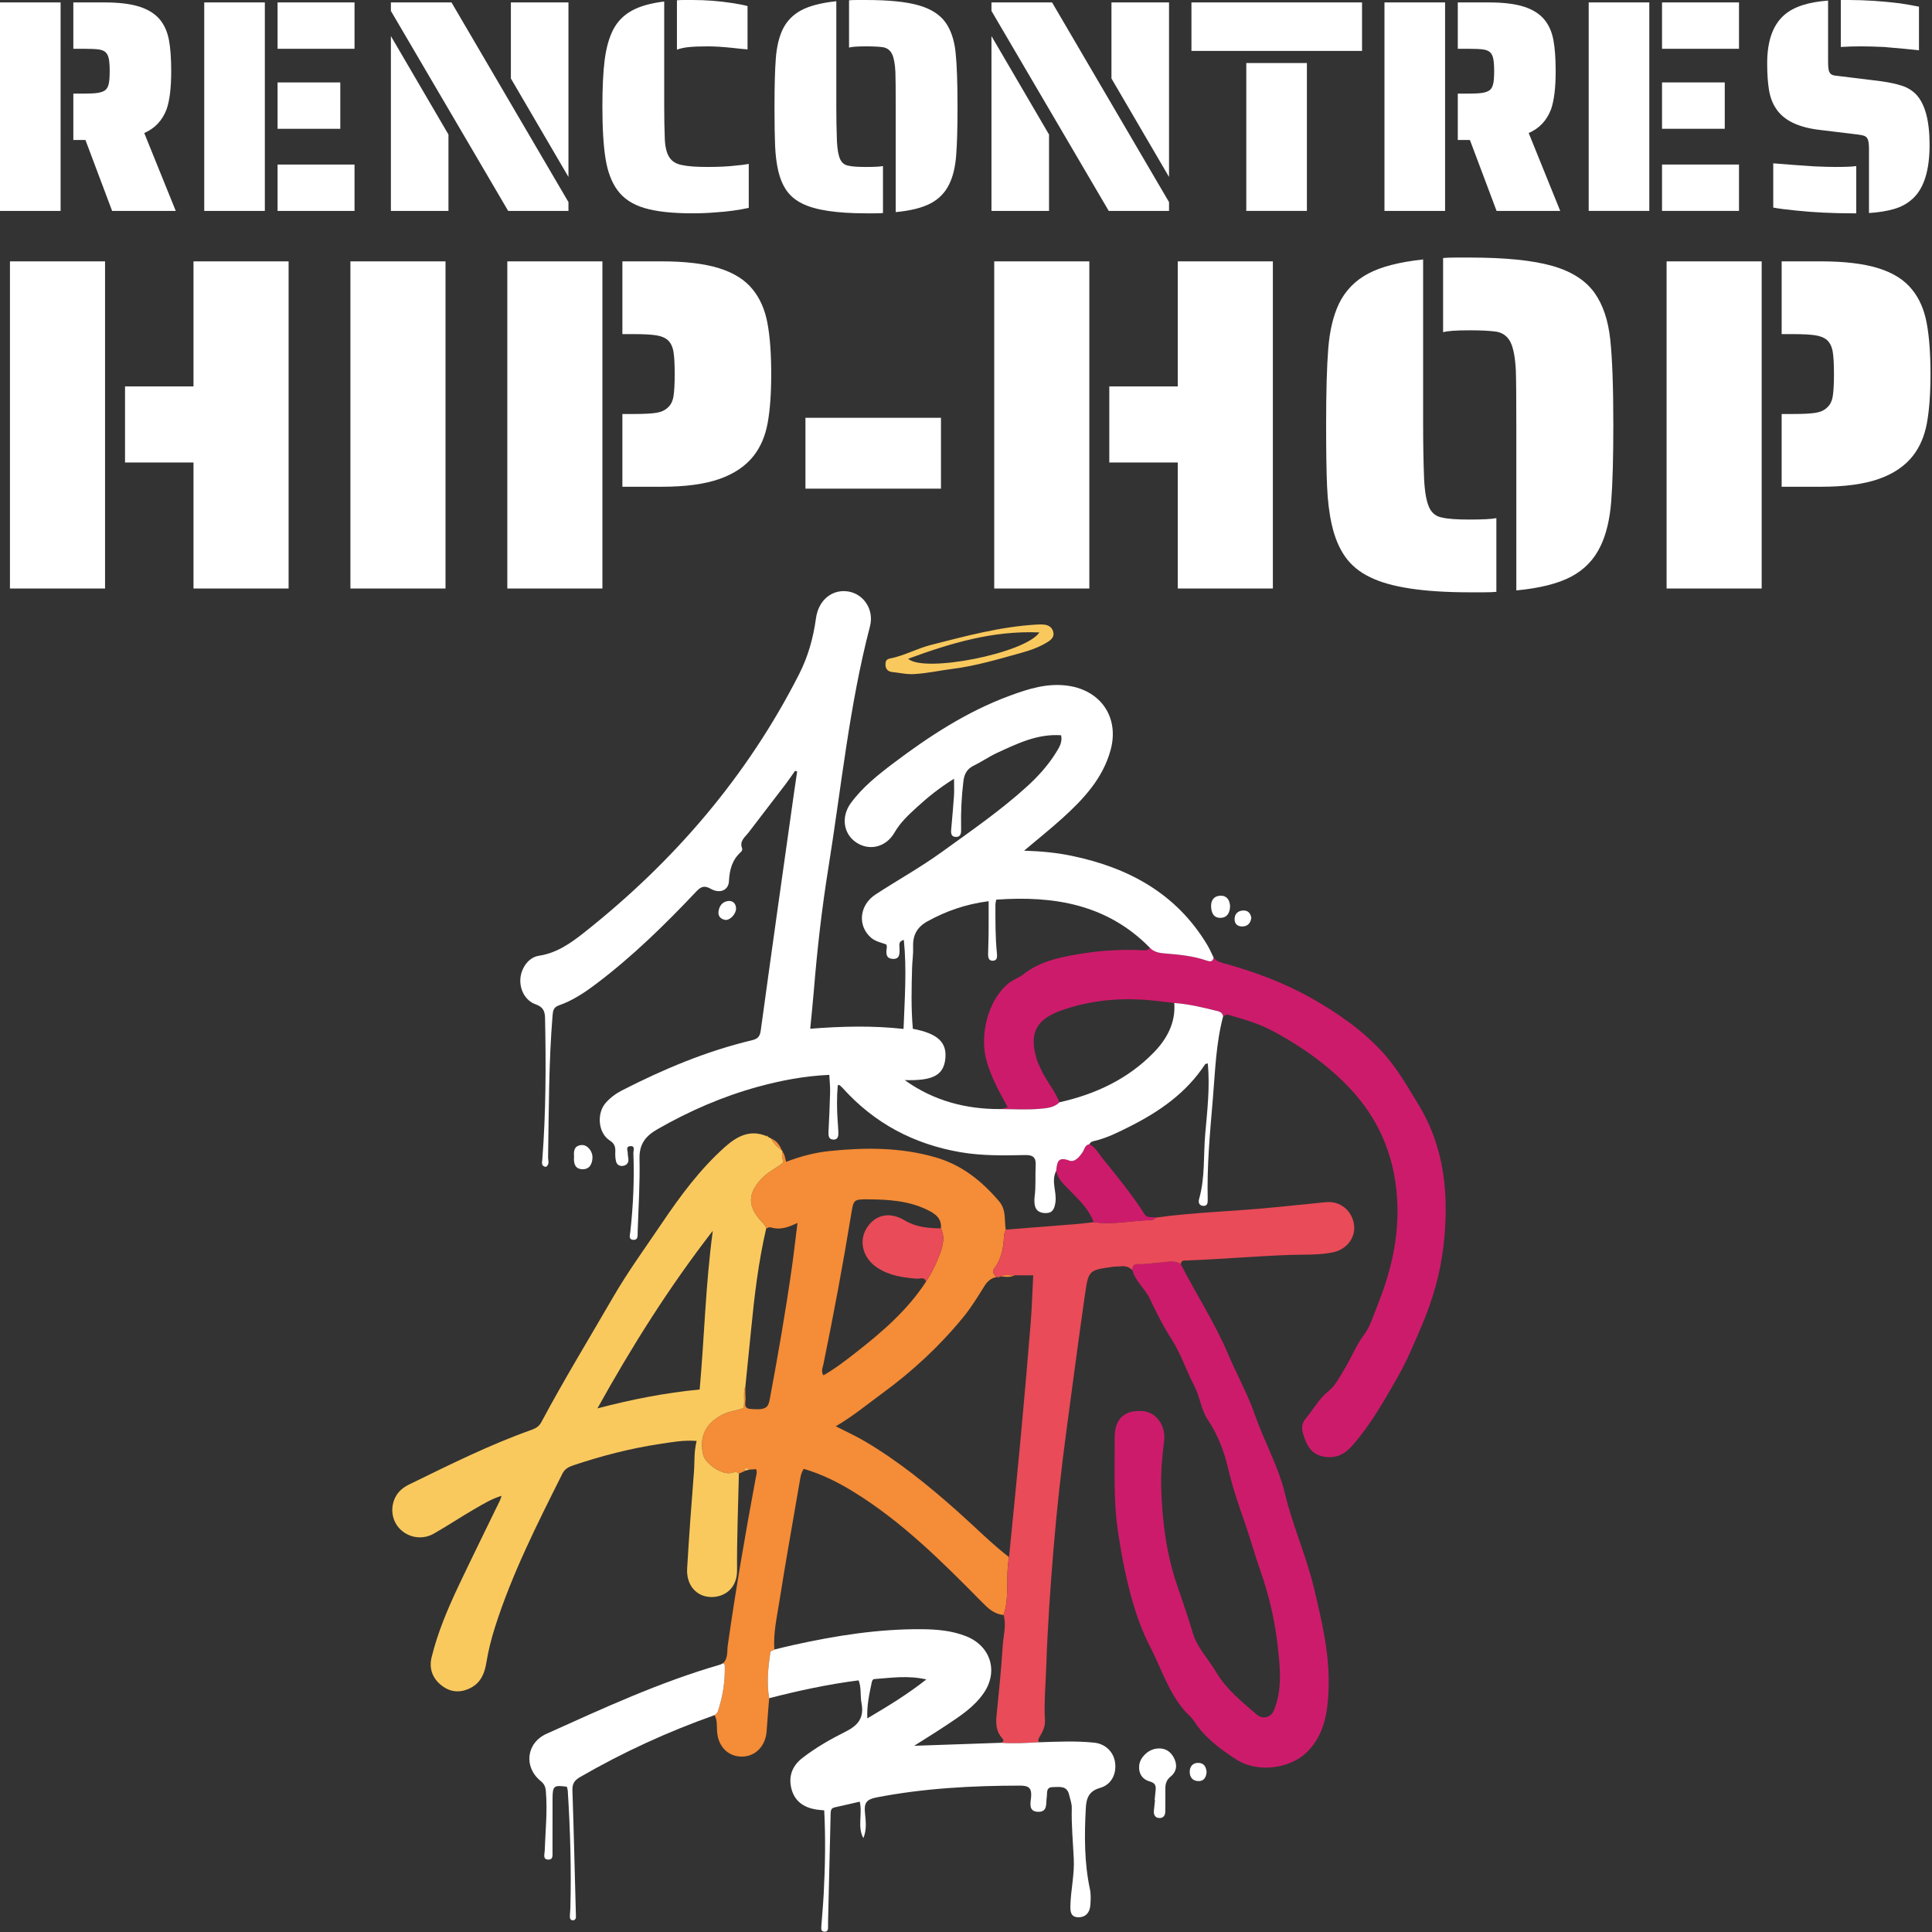
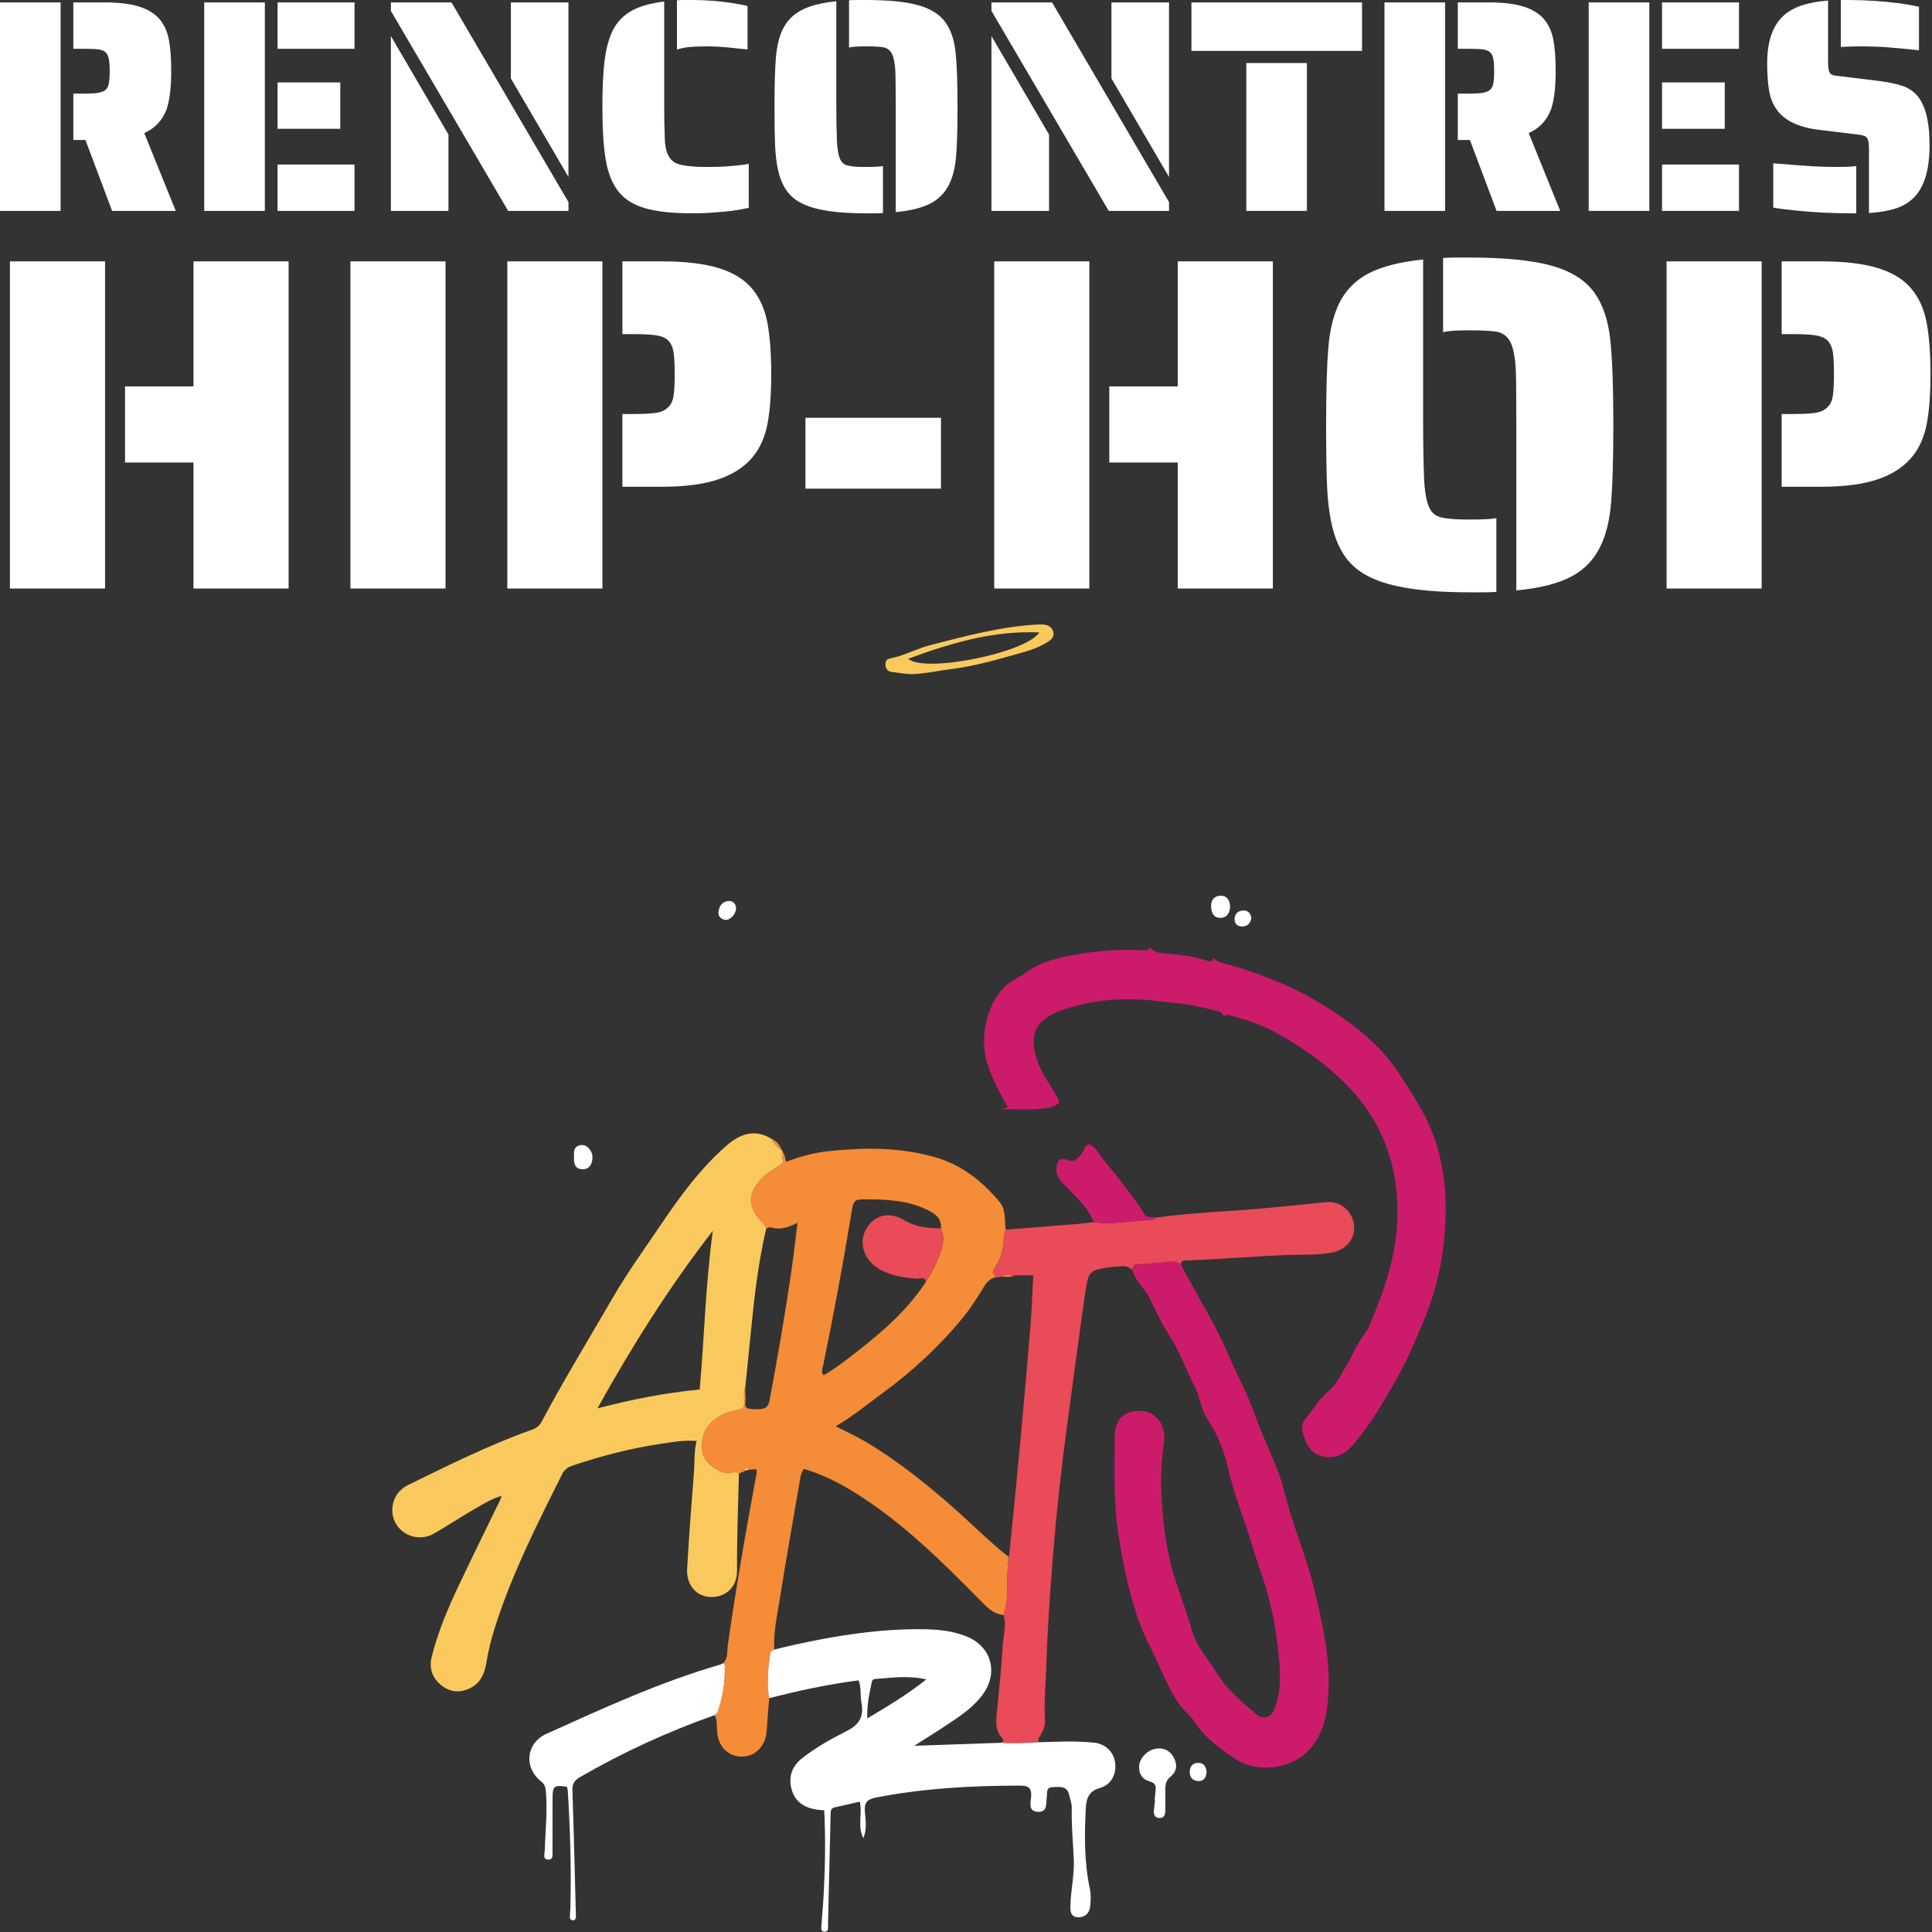
<svg xmlns="http://www.w3.org/2000/svg" version="1.1" id="Calque_1" x="0px" y="0px" width="500px" height="500px" viewBox="0 0 500 500" enable-background="new 0 0 500 500" xml:space="preserve">
  <rect x="0" y="0" width="500" height="500" fill="#333333" stroke="none" />
  <g>
    <path fill="#FFFFFF" d="M0,0.627h15.684v53.954H0V0.627z M22.115,36.23h-3.137V24.232h2.667c1.62,0,2.849-0.065,3.686-0.196   c0.835-0.13,1.49-0.378,1.96-0.745c0.417-0.365,0.706-0.914,0.862-1.646c0.157-0.731,0.235-1.804,0.235-3.215   s-0.078-2.496-0.235-3.254c-0.157-0.757-0.445-1.32-0.862-1.687c-0.419-0.365-1.033-0.6-1.843-0.706   c-0.812-0.104-2.078-0.157-3.803-0.157h-2.667V0.627h8.077c3.712,0,6.718,0.366,9.019,1.098c2.3,0.733,4.078,1.856,5.333,3.372   c1.149,1.411,1.922,3.164,2.313,5.254c0.392,2.092,0.588,4.784,0.588,8.078c0,4.234-0.392,7.503-1.176,9.803   c-1.098,2.928-3.033,4.993-5.803,6.195l8.155,20.154H29.015L22.115,36.23z" />
    <path fill="#FFFFFF" d="M52.855,0.627h15.684v53.954H52.855V0.627z M71.833,0.627h19.918v11.999H71.833V0.627z M71.833,21.331   h16.233v11.998H71.833V21.331z M71.833,42.583h19.918v11.998H71.833V42.583z" />
    <path fill="#FFFFFF" d="M101.162,2.824V0.627h15.684l30.271,51.68v2.274H131.51L101.162,2.824z M101.162,9.333l14.9,25.487v19.762   h-14.9V9.333z M132.216,20.312V0.627h14.9v45.17L132.216,20.312z" />
    <path fill="#FFFFFF" d="M166.759,53.836c-3.059-0.914-5.372-2.443-6.94-4.587c-1.517-2.039-2.549-4.745-3.098-8.117   c-0.548-3.372-0.823-7.881-0.823-13.527c0-4.967,0.195-8.991,0.588-12.077c0.392-3.084,1.11-5.672,2.157-7.764   c1.098-2.143,2.705-3.803,4.823-4.979c2.117-1.177,4.927-1.973,8.43-2.392v27.212c0,2.928,0.051,5.751,0.157,8.469   c0.104,2.091,0.51,3.66,1.216,4.705c0.706,1.046,1.815,1.7,3.333,1.96c1.463,0.313,3.633,0.471,6.509,0.471   c2.981,0,5.515-0.13,7.606-0.392c0.836-0.051,1.855-0.183,3.059-0.392v11.371c-2.562,0.576-5.463,0.967-8.705,1.176   c-1.778,0.157-3.738,0.235-5.881,0.235C173.96,55.208,169.817,54.75,166.759,53.836z M175.189,0.079   C175.607,0.027,176.26,0,177.15,0h2.039c3.502,0,6.928,0.263,10.274,0.785c1.725,0.262,3.059,0.523,3.999,0.784v11.214   c-0.785-0.051-2.091-0.183-3.921-0.392c-2.458-0.261-4.601-0.392-6.431-0.392c-2.039,0-3.674,0.066-4.901,0.196   c-1.229,0.131-2.235,0.353-3.019,0.667V0.079z" />
    <path fill="#FFFFFF" d="M207.655,52.699c-1.726-0.835-3.086-1.96-4.078-3.372c-0.994-1.412-1.725-3.163-2.196-5.254   c-0.419-1.83-0.68-3.934-0.785-6.313c-0.105-2.379-0.156-5.764-0.156-10.155c0-5.49,0.117-9.697,0.353-12.626   c0.234-2.927,0.823-5.384,1.764-7.372c1.046-2.143,2.639-3.79,4.783-4.94c2.145-1.149,5.177-1.934,9.098-2.353v27.291   c0,3.085,0.051,6.038,0.156,8.861c0.104,2.144,0.379,3.713,0.825,4.705c0.443,0.994,1.188,1.568,2.233,1.726   c0.889,0.209,2.379,0.313,4.47,0.313c2.145,0,3.608-0.079,4.393-0.235V55.13c-0.471,0.051-1.176,0.079-2.119,0.079h-2.274   C216.489,55.208,211,54.373,207.655,52.699z M231.809,27.604c0-4.548-0.028-7.529-0.079-8.94c-0.105-2.143-0.393-3.698-0.864-4.667   c-0.47-0.967-1.228-1.555-2.274-1.764c-1.046-0.157-2.536-0.235-4.47-0.235c-2.248,0-3.712,0.105-4.391,0.313V0.079   C220.202,0.027,220.909,0,221.849,0h2.274c5.856,0,10.392,0.458,13.606,1.373c3.216,0.916,5.555,2.419,7.02,4.509   c1.358,1.936,2.208,4.47,2.548,7.607c0.339,3.137,0.51,7.842,0.51,14.116c0,5.489-0.118,9.712-0.354,12.665   c-0.235,2.954-0.823,5.398-1.765,7.332c-1.046,2.196-2.653,3.87-4.822,5.019c-2.17,1.15-5.19,1.909-9.057,2.274V27.604z" />
    <path fill="#FFFFFF" d="M256.589,2.824V0.627h15.685l30.27,51.68v2.274h-15.605L256.589,2.824z M256.589,9.333l14.9,25.487v19.762   h-14.9V9.333z M287.644,20.312V0.627h14.899v45.17L287.644,20.312z" />
    <path fill="#FFFFFF" d="M308.345,0.627h44.151v12.548h-44.151V0.627z M322.539,16.312h15.685v38.27h-15.685V16.312z" />
    <path fill="#FFFFFF" d="M358.3,0.627h15.685v53.954H358.3V0.627z M380.414,36.23h-3.139V24.232h2.668   c1.619,0,2.849-0.065,3.686-0.196c0.836-0.13,1.489-0.378,1.96-0.745c0.417-0.365,0.707-0.914,0.862-1.646   c0.158-0.731,0.236-1.804,0.236-3.215s-0.078-2.496-0.236-3.254c-0.155-0.757-0.445-1.32-0.862-1.687   c-0.419-0.365-1.032-0.6-1.843-0.706c-0.811-0.104-2.078-0.157-3.803-0.157h-2.668V0.627h8.078c3.711,0,6.718,0.366,9.018,1.098   c2.3,0.733,4.079,1.856,5.333,3.372c1.149,1.411,1.923,3.164,2.313,5.254c0.394,2.092,0.59,4.784,0.59,8.078   c0,4.234-0.394,7.503-1.177,9.803c-1.098,2.928-3.032,4.993-5.804,6.195l8.156,20.154h-16.469L380.414,36.23z" />
    <path fill="#FFFFFF" d="M411.153,0.627h15.685v53.954h-15.685V0.627z M430.132,0.627h19.919v11.999h-19.919V0.627z M430.132,21.331   h16.233v11.998h-16.233V21.331z M430.132,42.583h19.919v11.998h-19.919V42.583z" />
    <path fill="#FFFFFF" d="M483.692,38.662c0-1.098-0.078-1.895-0.235-2.392c-0.156-0.496-0.42-0.835-0.785-1.019   c-0.365-0.183-0.992-0.326-1.88-0.431l-9.647-1.177c-5.697-0.627-9.541-2.482-11.527-5.568c-0.889-1.306-1.489-2.901-1.803-4.784   c-0.313-1.882-0.471-4.182-0.471-6.9c0-5.803,1.489-9.985,4.47-12.548c2.403-2.09,6.169-3.319,11.292-3.686V15.92   c0,0.68,0.025,1.254,0.08,1.725c0.049,0.471,0.155,0.837,0.313,1.098c0.155,0.314,0.417,0.537,0.782,0.667   c0.365,0.131,0.914,0.223,1.646,0.274l10.823,1.333c2.248,0.313,4.079,0.706,5.49,1.176c1.412,0.471,2.613,1.204,3.605,2.196   c2.354,2.458,3.53,6.822,3.53,13.096c0,6.64-1.464,11.292-4.393,13.958c-1.306,1.204-2.889,2.079-4.743,2.627   c-1.857,0.549-4.039,0.902-6.549,1.059V38.662z M464.95,54.502c-2.665-0.261-4.681-0.522-6.037-0.784v-11.45   c3.082,0.262,6.611,0.523,10.585,0.784c2.509,0.105,4.286,0.157,5.332,0.157c2.825,0,4.68-0.079,5.568-0.235v12.234h-0.862   C474.307,55.208,469.445,54.973,464.95,54.502z M487.536,12.155c-2.406-0.104-4.341-0.157-5.804-0.157   c-1.883,0-3.66,0.053-5.333,0.157V0h1.961c4.286,0,8.729,0.288,13.332,0.863c1.463,0.209,3.108,0.497,4.938,0.862v11.292   C494.906,12.81,491.874,12.522,487.536,12.155z" />
    <path fill="#FFFFFF" d="M2.576,67.64h24.612v84.666H2.576V67.64z M50.077,119.694H32.356v-19.69h17.721V67.64h24.612v84.666H50.077   V119.694z" />
    <path fill="#FFFFFF" d="M90.685,67.64h24.612v84.666H90.685V67.64z" />
    <path fill="#FFFFFF" d="M131.293,67.64h24.612v84.666h-24.612V67.64z M161.074,107.142h2.954c2.625,0,4.572-0.103,5.845-0.307   c1.271-0.204,2.277-0.676,3.015-1.415c0.738-0.656,1.209-1.62,1.415-2.893c0.204-1.27,0.308-3.179,0.308-5.721   s-0.104-4.45-0.308-5.724c-0.206-1.27-0.677-2.276-1.415-3.014c-0.738-0.656-1.765-1.086-3.076-1.292   c-1.314-0.204-3.242-0.307-5.784-0.307h-2.954V67.64h10.213c6.071,0,11.015,0.595,14.83,1.784c3.815,1.19,6.706,3.015,8.676,5.476   c1.885,2.298,3.156,5.189,3.813,8.677c0.656,3.488,0.985,7.896,0.985,13.229c0,5.087-0.308,9.311-0.923,12.675   c-0.616,3.365-1.827,6.195-3.631,8.49c-2.051,2.627-4.984,4.616-8.799,5.969c-3.814,1.354-8.799,2.031-14.952,2.031h-10.213   V107.142z" />
    <path fill="#FFFFFF" d="M208.45,108.125h35.073v18.337H208.45V108.125z" />
    <path fill="#FFFFFF" d="M257.306,67.64h24.61v84.666h-24.61V67.64z M304.806,119.694h-17.721v-19.69h17.721V67.64h24.612v84.666   h-24.612V119.694z" />
    <path fill="#FFFFFF" d="M354.521,149.351c-2.708-1.31-4.843-3.075-6.4-5.29s-2.707-4.963-3.445-8.245   c-0.657-2.871-1.067-6.174-1.229-9.906c-0.165-3.732-0.247-9.046-0.247-15.936c0-8.615,0.186-15.218,0.554-19.813   c0.369-4.595,1.293-8.45,2.769-11.569c1.64-3.362,4.143-5.947,7.507-7.752c3.363-1.804,8.123-3.035,14.275-3.692v42.826   c0,4.841,0.08,9.475,0.247,13.905c0.163,3.365,0.594,5.826,1.292,7.384c0.694,1.559,1.863,2.461,3.506,2.707   c1.396,0.33,3.732,0.492,7.015,0.492c3.363,0,5.66-0.123,6.893-0.369v19.074c-0.739,0.082-1.847,0.124-3.322,0.124h-3.57   C368.383,153.289,359.771,151.978,354.521,149.351z M392.423,109.973c0-7.138-0.043-11.815-0.123-14.03   c-0.165-3.363-0.614-5.803-1.354-7.321c-0.737-1.518-1.928-2.441-3.567-2.769c-1.643-0.248-3.98-0.37-7.016-0.37   c-3.527,0-5.824,0.165-6.89,0.492V66.778c0.737-0.081,1.845-0.123,3.322-0.123h3.567c9.188,0,16.307,0.719,21.352,2.153   c5.045,1.437,8.716,3.796,11.014,7.076c2.133,3.036,3.464,7.015,3.999,11.936c0.532,4.922,0.801,12.307,0.801,22.152   c0,8.612-0.186,15.239-0.554,19.874c-0.37,4.635-1.294,8.471-2.769,11.506c-1.643,3.445-4.166,6.072-7.568,7.875   c-3.405,1.805-8.145,2.996-14.214,3.57V109.973z" />
    <path fill="#FFFFFF" d="M431.311,67.64h24.609v84.666h-24.609V67.64z M461.09,107.142h2.953c2.625,0,4.573-0.103,5.846-0.307   c1.271-0.204,2.276-0.676,3.014-1.415c0.74-0.656,1.211-1.62,1.416-2.893c0.203-1.27,0.309-3.179,0.309-5.721   s-0.105-4.45-0.309-5.724c-0.205-1.27-0.676-2.276-1.416-3.014c-0.737-0.656-1.765-1.086-3.075-1.292   c-1.314-0.204-3.242-0.307-5.784-0.307h-2.953V67.64h10.213c6.072,0,11.016,0.595,14.828,1.784c3.815,1.19,6.709,3.015,8.677,5.476   c1.888,2.298,3.157,5.189,3.814,8.677c0.655,3.488,0.985,7.896,0.985,13.229c0,5.087-0.309,9.311-0.924,12.675   c-0.615,3.365-1.826,6.195-3.629,8.49c-2.052,2.627-4.983,4.616-8.799,5.969c-3.814,1.354-8.799,2.031-14.953,2.031H461.09V107.142   z" />
  </g>
  <g>
    <path fill-rule="evenodd" clip-rule="evenodd" fill="#F58C37" d="M199.063,439.495c-0.22,2.824-0.467,5.643-0.652,8.467   c-0.252,3.851-2.83,6.588-6.314,6.645c-3.67,0.056-6.302-2.626-6.527-6.601c-0.079-1.391,0.083-2.838-0.631-4.137   c0.268-0.269,0.674-0.484,0.784-0.807c1.35-3.924,1.969-7.962,1.846-12.11c-0.005-0.175-0.282-0.35-0.432-0.523   c1.33-1.266,0.986-3.031,1.204-4.559c2.074-14.565,4.567-29.055,7.269-43.511c0.123-0.666,0.398-1.343,0.074-2.143   c-0.567,0.041-1.15,0.08-1.733,0.124c-0.45-0.372-0.923-0.476-1.511-0.124c0.241,0.129,0.437,0.231,0.632,0.336   c-0.614,0.271-1.229,0.546-1.845,0.823c-0.672-0.728-1.392-0.277-2.14-0.146c-2.414,0.43-6.611-2.448-7.142-4.838   c-1.023-4.605,0.7-8.045,4.92-10.242c1.79-0.936,3.797-1.081,5.554-1.767c0.467-1.944-0.23-3.834,0.488-5.608   c0.007,0.996-0.058,2.002,0.042,2.989c0.108,1.075-0.748,2.707,1.27,2.867c3.689,0.306,4.55-0.144,4.966-2.366   c2.137-11.404,4.126-22.831,5.76-34.321c0.523-3.675,0.93-7.372,1.439-11.456c-2.464,1.217-4.578,1.859-6.838,1.185   c-0.54-0.166-0.874,0.082-1.267,0.306c-0.127-0.722-0.599-1.209-1.086-1.716c-3.916-4.068-3.76-7.664,0.327-11.663   c1.552-1.517,3.568-2.347,5.19-3.774c-0.165-0.955-0.484-1.852-0.226-2.777c0.62,0.646,0.651,1.535,0.957,2.632   c3.651-1.387,7.333-2.386,11.137-2.782c9.245-0.962,18.401-1.011,27.485,1.602c6.886,1.982,12.041,6.153,16.544,11.445   c1.844,2.171,1.281,4.823,1.672,7.288c-0.163,0.588-0.449,1.173-0.467,1.769c-0.097,2.998-0.657,5.839-2.521,8.3   c-0.714,0.94,0.084,1.552,0.56,2.218c-1.446,0.273-2.351,1.118-3.134,2.391c-1.71,2.769-3.447,5.563-5.504,8.074   c-6.058,7.396-13.04,13.863-20.747,19.507c-3.907,2.863-7.634,5.968-12.175,8.633c2.724,1.39,5.144,2.474,7.416,3.812   c8.785,5.169,16.644,11.564,24.241,18.325c4.391,3.909,8.536,8.106,13.182,11.728c-0.541,2.95-0.392,5.931-0.475,8.901   c-0.056,2.048-0.247,4.094-0.931,6.053c-2.419-0.18-3.992-1.695-5.598-3.322c-10.283-10.436-20.646-20.789-33.231-28.542   c-4.061-2.506-8.303-4.604-12.876-5.942c-0.703,1.043-0.84,2.019-1.008,3.013c-1.77,10.405-3.658,20.792-5.297,31.217   c-0.653,4.144-1.604,8.286-1.315,12.547c-0.296,0.329-0.959,0.212-1.042,0.778C198.802,431.61,198.357,435.539,199.063,439.495z    M243.5,317.899c0.273-2.693-1.618-3.874-3.582-4.824c-4.771-2.311-9.936-2.649-15.124-2.685c-3.884-0.024-3.884,0.025-4.5,3.814   c-2.123,13.009-4.548,25.961-7.198,38.873c-0.176,0.861-0.669,1.754-0.008,2.868c2.964-1.686,5.626-3.745,8.277-5.813   c6.883-5.369,13.479-11.028,18.293-18.446c1.354-2.073,2.465-4.282,3.346-6.576C243.896,322.793,244.706,320.395,243.5,317.899z" />
    <path fill-rule="evenodd" clip-rule="evenodd" fill="#FAC95E" d="M202.485,298.047c-0.259,0.926,0.061,1.822,0.226,2.777   c-1.622,1.428-3.638,2.258-5.19,3.774c-4.087,3.999-4.243,7.595-0.327,11.663c0.487,0.507,0.958,0.994,1.086,1.718   c-2.003,8.619-3.04,17.38-3.898,26.167c-0.476,4.881-0.982,9.754-1.474,14.628c-0.718,1.774-0.021,3.664-0.488,5.608   c-1.757,0.686-3.765,0.831-5.554,1.767c-4.22,2.197-5.943,5.637-4.92,10.242c0.531,2.39,4.729,5.268,7.142,4.838   c0.748-0.131,1.468-0.581,2.14,0.146c-0.195,8.325-0.534,16.65-0.477,24.985c0.033,4.729-3.242,6.974-6.649,6.947   c-3.837-0.022-6.516-3.059-6.269-7.345c0.484-8.383,1.111-16.756,1.77-25.13c0.197-2.529-0.041-5.08,0.691-7.923   c-3.405-0.263-6.5,0.33-9.555,0.79c-7.633,1.144-15.085,3.085-22.409,5.54c-1.216,0.406-2.171,0.926-2.794,2.17   c-6.477,12.936-13.024,25.838-17.427,39.69c-0.96,3.02-1.729,6.063-2.239,9.195c-0.435,2.673-1.384,5.169-4.105,6.551   c-2.62,1.329-5.126,1.139-7.376-0.564c-2.395-1.819-3.422-4.374-2.688-7.38c1.584-6.475,4.183-12.584,7.022-18.579   c3.5-7.386,7.126-14.718,10.692-22.069c0.129-0.268,0.195-0.558,0.391-1.139c-2.582,0.781-4.647,2.066-6.722,3.256   c-3.661,2.092-7.162,4.465-10.831,6.542c-2.96,1.675-6.509,1.058-8.755-1.225c-2.141-2.177-2.585-5.598-1.096-8.361   c0.804-1.493,2.069-2.457,3.554-3.181c10.399-5.066,20.743-10.256,31.674-14.125c1.06-0.377,1.899-0.904,2.454-1.947   c5.851-10.951,12.317-21.548,18.542-32.291c3.875-6.688,8.404-12.9,12.706-19.274c4.752-7.04,9.82-13.891,16.192-19.596   c3.014-2.703,6.402-4.687,10.719-2.941c0.212,0.104,0.425,0.213,0.638,0.32c0.231,0.118,0.457,0.235,0.685,0.353   c0.659,1.278,1.674,2.237,2.795,3.104C202.497,297.809,202.539,297.907,202.485,298.047z M184.473,318.525   c-11.345,14.642-20.854,29.759-29.858,45.962c8.988-2.349,17.545-4.032,26.458-4.882   C182.292,346.065,182.585,332.541,184.473,318.525z" />
    <path fill-rule="evenodd" clip-rule="evenodd" fill="#CD1B6B" d="M297.544,245.233c1.049,1.143,2.364,1.389,3.882,1.513   c3.633,0.289,7.274,0.626,10.762,1.821c0.856,0.289,1.66,0.496,1.895-0.751c0.568,0.783,1.421,1.157,2.282,1.389   c8.063,2.186,15.847,5.054,23.144,9.182c6.837,3.869,13.266,8.373,18.52,14.18c3.533,3.901,6.183,8.575,8.966,13.122   c7.017,11.461,8.03,23.869,6.583,36.678c-0.805,7.081-2.746,13.935-5.577,20.575c-1.95,4.566-3.842,9.154-6.299,13.454   c-3.517,6.16-7,12.354-11.745,17.745c-2.178,2.472-4.602,3.44-7.713,2.761c-3.18-0.689-4.241-3.317-5.054-6.004   c-0.381-1.267-0.238-2.649,0.685-3.733c2.012-2.36,3.43-5.132,5.976-7.168c1.743-1.387,2.854-3.657,4.093-5.676   c1.77-2.882,2.954-6.063,5.029-8.814c1.532-2.027,2.314-4.646,3.288-7.06c3.368-8.34,5.603-16.911,5.404-26.015   c-0.257-12.042-4.329-22.505-12.703-31.193c-4.122-4.272-8.759-7.919-13.813-11.076c-3.064-1.915-6.17-3.728-9.508-5.063   c-2.543-1.021-5.217-1.732-7.857-2.504c-0.339-0.099-0.816,0.271-1.235,0.418c-0.16-0.751-0.615-1.139-1.373-1.329   c-3.717-0.928-7.437-1.834-11.275-2.114c-2.666-0.29-5.33-0.68-8.011-0.848c-7.28-0.456-14.474,0.351-21.316,2.808   c-6.562,2.358-8.18,5.938-6.361,12.295c0.292,1.024,0.774,2.001,1.214,2.979c1.344,2.957,3.578,5.414,4.751,8.467   c-1.418,1.445-3.407,1.537-5.146,1.691c-3.316,0.289-6.678,0.07-10.018,0.062c0.556-0.146,1.111-0.292,1.789-0.471   c-2.104-3.789-4.091-7.428-5.345-11.519c-2.101-6.854,0.093-16.08,5.557-20.562c1.11-0.909,2.597-1.358,3.729-2.253   c4.37-3.464,9.653-4.522,14.885-5.374c5.222-0.85,10.549-1.189,15.875-0.939C296.232,245.94,297.084,246.126,297.544,245.233z" />
    <path fill-rule="evenodd" clip-rule="evenodd" fill="#CD1B6B" d="M305.58,327.165c3.965,7.742,8.742,15.054,12.166,23.087   c2.277,5.348,5.129,10.479,7.035,15.945c2.393,6.874,6.08,13.303,7.76,20.343c1.971,8.262,5.479,15.996,7.451,24.213   c2.087,8.688,4.177,17.457,3.844,26.427c-0.217,5.81-1.045,11.788-5.619,16.284c-4.431,4.357-12.866,5.35-18.131,1.97   c-4.234-2.716-8.269-5.691-11.074-10.031c-0.691-1.069-1.765-1.864-2.606-2.863c-4.065-4.826-5.889-10.807-8.708-16.269   c-2.121-4.11-3.676-8.437-4.897-12.896c-1.586-5.796-2.709-11.659-3.547-17.622c-1.116-7.931-0.726-15.861-0.776-23.796   c-0.025-4.749,2.567-7.1,7.187-6.775c3.57,0.25,6.119,3.751,5.594,7.85c-0.511,3.981-0.859,7.979-0.74,11.991   c0.25,8.569,1.307,16.973,4.092,25.179c1.384,4.087,2.848,8.174,4.057,12.341c1.096,3.782,4.035,6.773,6.051,10.179   c2.663,4.484,6.645,7.662,10.492,10.981c1.621,1.397,3.725,0.773,4.481-1.088c2.26-5.52,1.575-11.228,0.946-16.86   c-0.73-6.558-2.264-13.036-4.445-19.222c-1.49-4.221-2.64-8.548-4.143-12.768c-1.625-4.581-3.154-9.212-4.277-13.997   c-1.008-4.298-2.653-8.536-5.199-12.338c-1.749-2.609-2.007-5.908-3.467-8.716c-2.112-4.062-3.555-8.523-6.021-12.334   c-2.149-3.32-3.849-6.785-5.533-10.314c-1.23-2.58-3.716-4.438-4.476-7.338c-0.047-0.989,0.28-1.621,1.408-1.565   c1.903,0.09,3.77-0.296,5.647-0.402C301.931,326.66,303.852,325.979,305.58,327.165z" />
    <path fill-rule="evenodd" clip-rule="evenodd" fill="#E94B58" d="M305.58,327.165c-1.729-1.187-3.649-0.505-5.449-0.406   c-1.878,0.106-3.744,0.492-5.647,0.402c-1.128-0.056-1.455,0.576-1.408,1.565c-0.819-0.796-1.774-1.152-2.927-1.012   c-0.691,0.084-1.396,0.033-2.078,0.126c-6.247,0.863-6.366,0.852-7.275,7.152c-1.636,11.354-3.114,22.732-4.652,34.1   c-1.444,10.681-2.641,21.385-3.521,32.126c-0.818,9.899-1.5,19.81-1.837,29.742c-0.161,4.773-0.618,9.535-0.349,14.329   c0.077,1.403-0.501,2.716-1.218,3.916c-0.323,0.55-0.685,1.03-0.386,1.693c-3.281,0.181-6.561,0.381-9.849,0.138   c0.695-0.246,0.997-0.489,0.34-1.224c-1.432-1.587-1.638-3.526-1.437-5.598c0.596-6.096,1.248-12.194,1.619-18.307   c0.164-2.638,1.009-5.296,0.221-7.969c0.684-1.959,0.875-4.005,0.931-6.053c0.083-2.971-0.066-5.951,0.479-8.901   c0.991-10.1,2.025-20.193,2.963-30.295c0.93-10.031,1.809-20.072,2.624-30.117c0.339-4.177,0.457-8.371,0.675-12.525   c-1.756,0-3.289,0-4.823,0c-1.186,0.119-2.413-0.33-3.563,0.269c-0.356,0.251-0.741,0.322-1.159,0.2   c-0.476-0.666-1.273-1.277-0.56-2.218c1.863-2.461,2.424-5.302,2.521-8.3c0.018-0.596,0.304-1.181,0.467-1.769   c6.214-0.491,12.428-0.969,18.645-1.474c1.371-0.11,2.74-0.306,4.11-0.462c4.748,0.705,9.437-0.332,14.152-0.511   c0.578-0.024,1.414,0.004,1.874-0.662c10.276-1.421,20.659-1.639,30.969-2.684c4.362-0.443,8.724-0.889,13.092-1.313   c3.778-0.37,6.827,2.208,7.305,5.894c0.432,3.314-1.926,6.364-5.507,7.095c-3.728,0.762-7.536,0.528-11.295,0.668   c-8.775,0.328-17.518,1.081-26.288,1.428C306.615,326.24,305.711,326.016,305.58,327.165z" />
    <path fill-rule="evenodd" clip-rule="evenodd" fill="#CD1B6B" d="M299.062,315.123c-0.46,0.666-1.296,0.638-1.874,0.662   c-4.716,0.179-9.404,1.216-14.152,0.511c-1.102-3.113-3.396-5.353-5.606-7.641c-1.633-1.692-3.571-3.144-4.087-5.637   c0.225-1.965,0.289-3.832,3.309-2.693c1.467,0.554,2.615-0.827,3.476-2.077c0.531-0.772,0.613-1.948,1.828-2.137   c1.568,0.795,2.335,2.394,3.358,3.655c3.793,4.676,7.619,9.344,10.869,14.426C296.967,315.412,298.117,314.788,299.062,315.123z" />
    <path fill-rule="evenodd" clip-rule="evenodd" fill="#FAC95E" d="M236.835,174.431c-2.027,0.186-3.993-0.319-5.98-0.519   c-1.034-0.104-1.673-0.783-1.694-1.859c-0.016-0.795,0.11-1.431,1.175-1.637c3.686-0.716,6.99-2.592,10.638-3.522   c8.963-2.282,17.888-4.702,27.179-5.25c0.763-0.046,1.546-0.072,2.296,0.039c1.07,0.16,1.865,0.787,2.136,1.864   c0.298,1.162-0.404,1.922-1.276,2.485c-2.159,1.392-4.568,2.252-7.017,2.925c-5.851,1.612-11.639,3.375-17.73,4.138   C243.33,173.499,240.114,174.229,236.835,174.431z M235.027,170.486c4.151,3.754,30.389-1.435,33.961-6.816   C256.931,163.155,246.014,166.457,235.027,170.486z" />
    <g>
-       <path fill-rule="evenodd" clip-rule="evenodd" fill="#FFFFFF" d="M273.342,303.019c-1.398,2.695,0.218,5.464-0.207,8.201    c-0.234,1.509-0.639,2.693-2.42,2.726c-1.846,0.034-2.915-0.826-2.999-2.735c-0.019-0.464-0.031-0.932,0.028-1.386    c0.386-2.769,0.136-5.555,0.289-8.325c0.107-1.971-0.771-2.608-2.596-2.572c-5.631,0.115-11.247,0.23-16.849-0.734    c-12.062-2.075-22.271-7.465-30.479-16.579c-0.25-0.278-0.533-0.523-0.809-0.773c-0.041-0.035-0.14-0.006-0.488-0.006    c-0.262,3.096-0.242,6.213-0.023,9.337c0.063,0.922,0.142,1.846,0.178,2.773c0.037,0.971-0.025,2.036-1.321,1.979    c-1.238-0.056-1.278-1.062-1.229-2.066c0.168-3.39,0.333-6.782,0.416-10.174c0.037-1.448-0.126-2.904-0.209-4.509    c-6.423,0.287-12.516,1.446-18.518,3.095c-9.117,2.507-17.71,6.25-25.92,10.949c-3.085,1.764-4.766,3.83-4.681,7.655    c0.14,6.316-0.276,12.646-0.479,18.969c-0.029,0.868,0.195,2.141-1.184,2.016c-1.242-0.109-0.805-1.262-0.716-2.051    c0.75-6.761,1.061-13.543,0.795-20.339c-0.026-0.661,0.59-2.032-0.915-1.837c-1.141,0.147-0.5,1.244-0.533,1.929    c-0.022,0.528,0.163,1.067,0.168,1.603c0.005,0.919-0.573,1.43-1.408,1.563c-0.862,0.136-1.579-0.284-1.789-1.117    c-0.205-0.809-0.249-1.682-0.205-2.517c0.073-1.254-0.227-2.172-1.383-2.898c-3.137-1.968-3.467-7.156-1.058-9.824    c1.211-1.344,2.615-2.376,4.211-3.193c10.739-5.501,21.813-10.148,33.586-12.959c1.472-0.352,2.066-0.899,2.29-2.542    c2.808-20.588,5.739-41.16,8.641-61.735c0.248-1.763,0.518-3.524,0.779-5.287c-0.182-0.056-0.36-0.11-0.541-0.166    c-0.813,1.15-1.591,2.326-2.442,3.444c-3.177,4.167-6.394,8.307-9.561,12.481c-0.93,1.226-2.489,2.227-1.686,4.19    c0.086,0.214-0.082,0.664-0.278,0.838c-2.292,2.034-2.993,4.583-3.143,7.604c-0.121,2.406-2.381,3.302-4.735,1.965    c-1.667-0.946-2.553-0.528-3.729,0.717c-8.107,8.578-16.522,16.832-25.978,23.954c-2.968,2.234-6.052,4.291-9.584,5.513    c-1.313,0.453-1.519,1.351-1.611,2.476c-1.015,12.241-0.963,24.52-1.172,36.788c-0.014,0.861,0.47,1.867-0.555,2.537    c-1.325-0.177-0.997-1.166-0.937-1.954c0.94-12.17,0.961-24.362,0.706-36.557c-0.034-1.766-0.479-2.882-2.41-3.554    c-2.706-0.941-4.194-3.851-3.971-6.684c0.211-2.687,2.086-5.492,4.783-5.896c4.683-0.705,8.309-3.307,11.775-6.052    c23.207-18.373,42.106-40.35,55.581-66.838c2.333-4.585,3.659-9.386,4.362-14.475c0.672-4.854,4.373-7.625,8.477-6.886    c3.94,0.714,6.604,4.739,5.491,9.003c-5.357,20.533-7.412,41.638-10.764,62.511c-1.686,10.479-2.887,21.038-3.75,31.627    c-0.26,3.206-0.605,6.406-0.947,9.997c8.161-0.636,16.04-0.845,24.153,0.047c0.292-7.893,0.857-15.375,0.071-23.043    c-1.491,0.414-1.115,1.359-1.109,2.108c0.013,1.341,0.167,2.925-1.767,2.815c-1.851-0.105-1.741-1.598-1.521-2.98    c0.032-0.206-0.065-0.436-0.117-0.748c-1.334-0.51-2.802-0.758-3.947-1.741c-3.584-3.079-3.082-8.454,1.153-11.213    c5.679-3.704,11.618-6.994,17.126-10.975c7.495-5.418,15.112-10.662,21.984-16.894c2.933-2.659,5.558-5.561,7.64-8.932    c0.79-1.281,1.64-2.604,1.268-4.392c-6.094-0.432-11.301,2.128-16.525,4.53c-2.094,0.962-4.008,2.317-6.083,3.325    c-1.743,0.84-2.454,2.156-2.675,3.986c-0.491,3.99-0.688,7.994-0.604,12.008c0.026,1.109,0.132,2.479-1.339,2.457    c-1.545-0.028-1.261-1.44-1.174-2.507c0.223-2.687,0.493-5.371,0.669-8.06c0.09-1.343,0.015-2.695,0.015-4.484    c-3.713,2.303-6.757,4.739-9.621,7.368c-2.147,1.971-4.29,3.958-5.789,6.563c-2.194,3.802-6.512,4.829-9.916,2.54    c-3.349-2.252-3.953-6.684-1.358-10.21c3.008-4.089,6.933-7.219,10.933-10.24c9.315-7.038,19.053-13.397,30.079-17.477    c4.915-1.818,9.918-3.417,15.327-2.592c8.445,1.29,13.106,8.251,10.888,16.522c-1.993,7.402-7,12.756-12.472,17.713    c-3.113,2.817-6.401,5.439-9.943,8.429c4.396,0.128,8.41,0.51,12.361,1.334c14.705,3.065,27.049,9.738,35.029,23.026    c0.635,1.054,1.116,2.2,1.663,3.3c-0.234,1.247-1.038,1.04-1.895,0.751c-3.487-1.194-7.129-1.532-10.762-1.821    c-1.518-0.124-2.833-0.37-3.882-1.513c-11.06-11.236-24.845-13.468-39.732-12.408c-0.109,0.675-0.199,0.974-0.199,1.274    c0,4.241-0.039,8.484,0.396,12.713c0.087,0.877,0.049,1.859-1.165,1.825c-1.007-0.025-1.136-0.916-1.126-1.715    c0.017-1.775,0.114-3.548,0.128-5.322c0.025-2.728,0.009-5.458,0.009-8.376c-5.954,0.772-10.961,2.549-15.753,5.168    c-2.789,1.522-3.916,3.621-3.789,6.695c0.071,1.761-0.211,3.536-0.264,5.307c-0.152,5.304-0.281,10.607,0.194,15.852    c6.499,1.235,8.903,3.542,8.39,7.889c-0.498,4.201-3.328,5.603-10.502,5.387c7.414,5.327,15.789,7.567,24.881,7.501    c3.34,0.009,6.701,0.228,10.018-0.062c1.738-0.154,3.728-0.246,5.146-1.691c9.288-2.079,17.675-5.976,24.375-12.848    c3.399-3.483,5.732-7.668,5.349-12.853c3.839,0.28,7.559,1.187,11.275,2.114c0.758,0.19,1.213,0.578,1.373,1.327    c-1.878,7.047-2.061,14.297-2.677,21.502c-0.734,8.626-1.538,17.245-1.317,25.92c0.022,0.814-0.051,1.673-1.109,1.642    c-1.141-0.035-1.368-0.914-1.109-1.818c1.57-5.514,1.082-11.224,1.578-16.832c0.53-6.004,1.242-12.038,0.668-18.217    c-0.325,0.099-0.615,0.089-0.698,0.218c-4.89,7.464-11.911,12.312-19.729,16.22c-2.814,1.41-5.602,2.821-8.681,3.559    c-0.593,0.143-1.235,0.229-1.518,0.908c-1.215,0.188-1.297,1.364-1.828,2.137c-0.86,1.25-2.009,2.631-3.476,2.077    C273.631,299.187,273.566,301.054,273.342,303.019z" />
      <path fill-rule="evenodd" clip-rule="evenodd" fill="#FFFFFF" d="M258.983,451.037c3.288,0.243,6.567,0.043,9.849-0.138    c4.78-0.147,9.565-0.396,14.336,0.101c2.951,0.31,5.028,2.396,5.414,5.15c0.411,2.947-0.954,5.742-3.903,6.566    c-2.956,0.831-3.543,2.75-3.678,5.306c-0.372,7.017-0.403,14.003,1.077,20.933c0.282,1.332,0.199,2.774,0.099,4.145    c-0.141,1.839-1.169,3.088-3.077,3.086c-2.062-0.008-2.128-1.563-2.08-3.143c0.117-4,1.07-7.925,0.873-11.965    c-0.212-4.388-0.63-8.765-0.52-13.173c0.027-1.123-0.42-2.262-0.675-3.389c-0.561-2.488-2.554-2.032-4.275-2.01    c-1.813,0.028-1.353,1.564-1.52,2.591c-0.267,1.586,0.321,3.854-2.213,3.799c-2.659-0.052-1.962-2.368-1.836-3.894    c0.183-2.248-0.622-2.886-2.829-2.886c-12.495,0.014-24.917,0.68-37.229,3.063c-2.605,0.503-3.186,1.495-2.95,3.899    c0.213,2.167,0.522,4.405-0.405,6.624c-1.613-2.917-0.187-6.205-0.934-9.433c-2.159,0.491-4.318,1.006-6.488,1.475    c-1.003,0.22-1.033,0.899-1.053,1.732c-0.205,9.333-0.44,18.67-0.666,28.001c-0.009,0.388-0.006,0.771,0.003,1.156    c0.015,0.667-0.065,1.312-0.918,1.291c-0.878-0.021-0.874-0.715-0.827-1.341c0.203-2.85,0.473-5.689,0.622-8.537    c0.376-7.152,0.501-14.311,0.127-21.531c-0.818-0.078-1.503-0.113-2.174-0.226c-3.146-0.537-5.483-2.148-6.304-5.335    c-0.828-3.22,0.181-5.934,2.818-7.982c3.48-2.701,7.311-4.894,11.224-6.844c3.237-1.609,4.809-3.611,4.089-7.344    c-0.373-1.934-0.003-4.003-0.749-5.911c-7.872,1.006-15.541,2.656-23.149,4.62c-0.706-3.956-0.262-7.885,0.296-11.807    c0.083-0.566,0.746-0.449,1.042-0.784c1.65-0.396,3.292-0.82,4.949-1.181c10.991-2.428,22.065-4.192,33.361-4.084    c3.858,0.039,7.682,0.38,11.323,1.822c6.359,2.517,8.411,9.115,4.534,14.733c-2.506,3.638-6.157,5.974-9.744,8.36    c-2.714,1.799-5.486,3.508-8.233,5.257C244.145,451.566,251.565,451.299,258.983,451.037z M224.462,444.719    c5.299-3.148,10.3-6.149,15.27-10.08c-4.786-1.1-9.114-0.41-13.431-0.101c-0.436,0.027-0.606,0.42-0.688,0.811    C224.999,438.323,224.305,441.283,224.462,444.719z" />
      <path fill-rule="evenodd" clip-rule="evenodd" fill="#FFFFFF" d="M187.137,430.429c0.15,0.174,0.427,0.349,0.432,0.523    c0.123,4.148-0.496,8.187-1.846,12.11c-0.11,0.322-0.516,0.538-0.784,0.807c-12.083,4.294-23.701,9.595-34.808,16.028    c-1.456,0.845-2.044,1.717-1.988,3.421c0.352,10.49,0.594,20.98,0.875,31.469c0.013,0.464,0.054,0.931,0.028,1.387    c-0.023,0.418-0.247,0.753-0.692,0.792c-0.59,0.053-0.861-0.355-0.87-0.85c-0.014-0.767,0.11-1.536,0.129-2.305    c0.269-10.116-0.036-20.217-0.67-30.319c-0.025-0.374-0.165-0.739-0.246-1.084c-3.367-0.472-3.681-0.224-3.693,3.046    c-0.019,4.555,0.002,9.105-0.015,13.66c-0.006,0.882,0.234,2.198-1.077,2.149c-1.513-0.058-0.968-1.334-0.935-2.319    c0.178-5.161,0.743-10.32,0.281-15.495c-0.094-1.05-0.431-1.794-1.312-2.505c-4.484-3.633-3.75-9.875,1.49-12.237    c14.691-6.622,29.329-13.389,44.872-17.88C186.599,430.747,186.862,430.566,187.137,430.429z" />
      <path fill-rule="evenodd" clip-rule="evenodd" fill="#FFFFFF" d="M298.822,465.84c0.078-0.768,0.134-1.534,0.228-2.301    c0.158-1.247,0.063-2.083-1.522-2.508c-1.853-0.495-2.888-2.006-2.718-4.055c0.165-1.993,2.047-3.985,4.219-4.393    c2.03-0.377,3.684,0.365,4.689,2.17c1.01,1.818,0.923,3.655-0.761,5.019c-1.108,0.894-1.386,1.934-1.367,3.225    c0.024,1.928-0.003,3.857-0.013,5.788c-0.004,1.125-0.574,1.827-1.696,1.706c-1.008-0.108-1.346-0.919-1.253-1.888    c0.084-0.918,0.188-1.837,0.287-2.755C298.885,465.844,298.855,465.844,298.822,465.84z" />
      <path fill-rule="evenodd" clip-rule="evenodd" fill="#FFFFFF" d="M148.563,299.319c-0.134-1.483,0.057-2.835,1.939-2.982    c1.477-0.114,2.889,1.548,2.827,3.286c-0.057,1.628-0.756,2.982-2.521,2.973C148.772,302.589,148.416,301.048,148.563,299.319z" />
      <path fill-rule="evenodd" clip-rule="evenodd" fill="#FFFFFF" d="M318.343,234.492c-0.022,1.699-0.741,3.017-2.475,3.047    c-1.784,0.03-2.399-1.32-2.438-2.987c-0.039-1.704,0.859-2.698,2.427-2.744C317.517,231.76,318.249,232.936,318.343,234.492z" />
      <path fill-rule="evenodd" clip-rule="evenodd" fill="#FFFFFF" d="M312.268,458.648c-0.126,1.329-0.695,2.318-2.09,2.301    c-1.57-0.019-2.342-1.057-2.276-2.565c0.06-1.318,0.862-2.16,2.208-2.153C311.644,456.244,312.158,457.323,312.268,458.648z" />
      <path fill-rule="evenodd" clip-rule="evenodd" fill="#FFFFFF" d="M187.799,238.087c-1.133-0.156-1.992-0.859-1.861-2.098    c0.153-1.46,0.985-2.682,2.581-2.813c1.104-0.089,1.885,0.608,1.967,1.816C190.58,236.37,189.139,238.074,187.799,238.087z" />
      <path fill-rule="evenodd" clip-rule="evenodd" fill="#FFFFFF" d="M323.84,237.545c-0.197,1.424-0.987,2.186-2.301,2.223    c-1.258,0.032-2.075-0.666-2.025-1.973c0.049-1.353,0.919-2.11,2.232-2.16C323.033,235.585,323.655,236.407,323.84,237.545z" />
    </g>
    <path fill-rule="evenodd" clip-rule="evenodd" fill="#F58C37" d="M202.359,297.749c-1.121-0.866-2.136-1.825-2.795-3.104   C200.997,295.23,201.814,296.369,202.359,297.749z" />
    <path fill-rule="evenodd" clip-rule="evenodd" fill="#FAC95E" d="M193.072,380.553c-0.195-0.104-0.391-0.207-0.632-0.336   c0.587-0.352,1.061-0.248,1.511,0.124C193.658,380.409,193.366,380.483,193.072,380.553z" />
-     <path fill-rule="evenodd" clip-rule="evenodd" fill="#F58C37" d="M198.88,294.293c-0.213-0.107-0.426-0.216-0.638-0.32   C198.568,293.857,198.78,293.963,198.88,294.293z" />
+     <path fill-rule="evenodd" clip-rule="evenodd" fill="#F58C37" d="M198.88,294.293c-0.213-0.107-0.426-0.216-0.638-0.32   z" />
    <path fill-rule="evenodd" clip-rule="evenodd" fill="#E94B58" d="M239.658,331.687c-0.411-1.359-1.565-0.693-2.346-0.756   c-3.593-0.287-7.069-0.771-10.218-2.808c-3.634-2.352-4.961-6.726-2.862-10.179c2.215-3.644,6.004-4.46,9.942-2.091   c2.887,1.74,6.073,2.016,9.325,2.046c1.207,2.495,0.396,4.894-0.495,7.211C242.123,327.404,241.012,329.613,239.658,331.687z" />
    <path fill-rule="evenodd" clip-rule="evenodd" fill="#F58C37" d="M262.574,330.049c-1.15,0.611-2.36,0.416-3.567,0.269   C260.161,329.719,261.389,330.168,262.574,330.049z" />
  </g>
</svg>